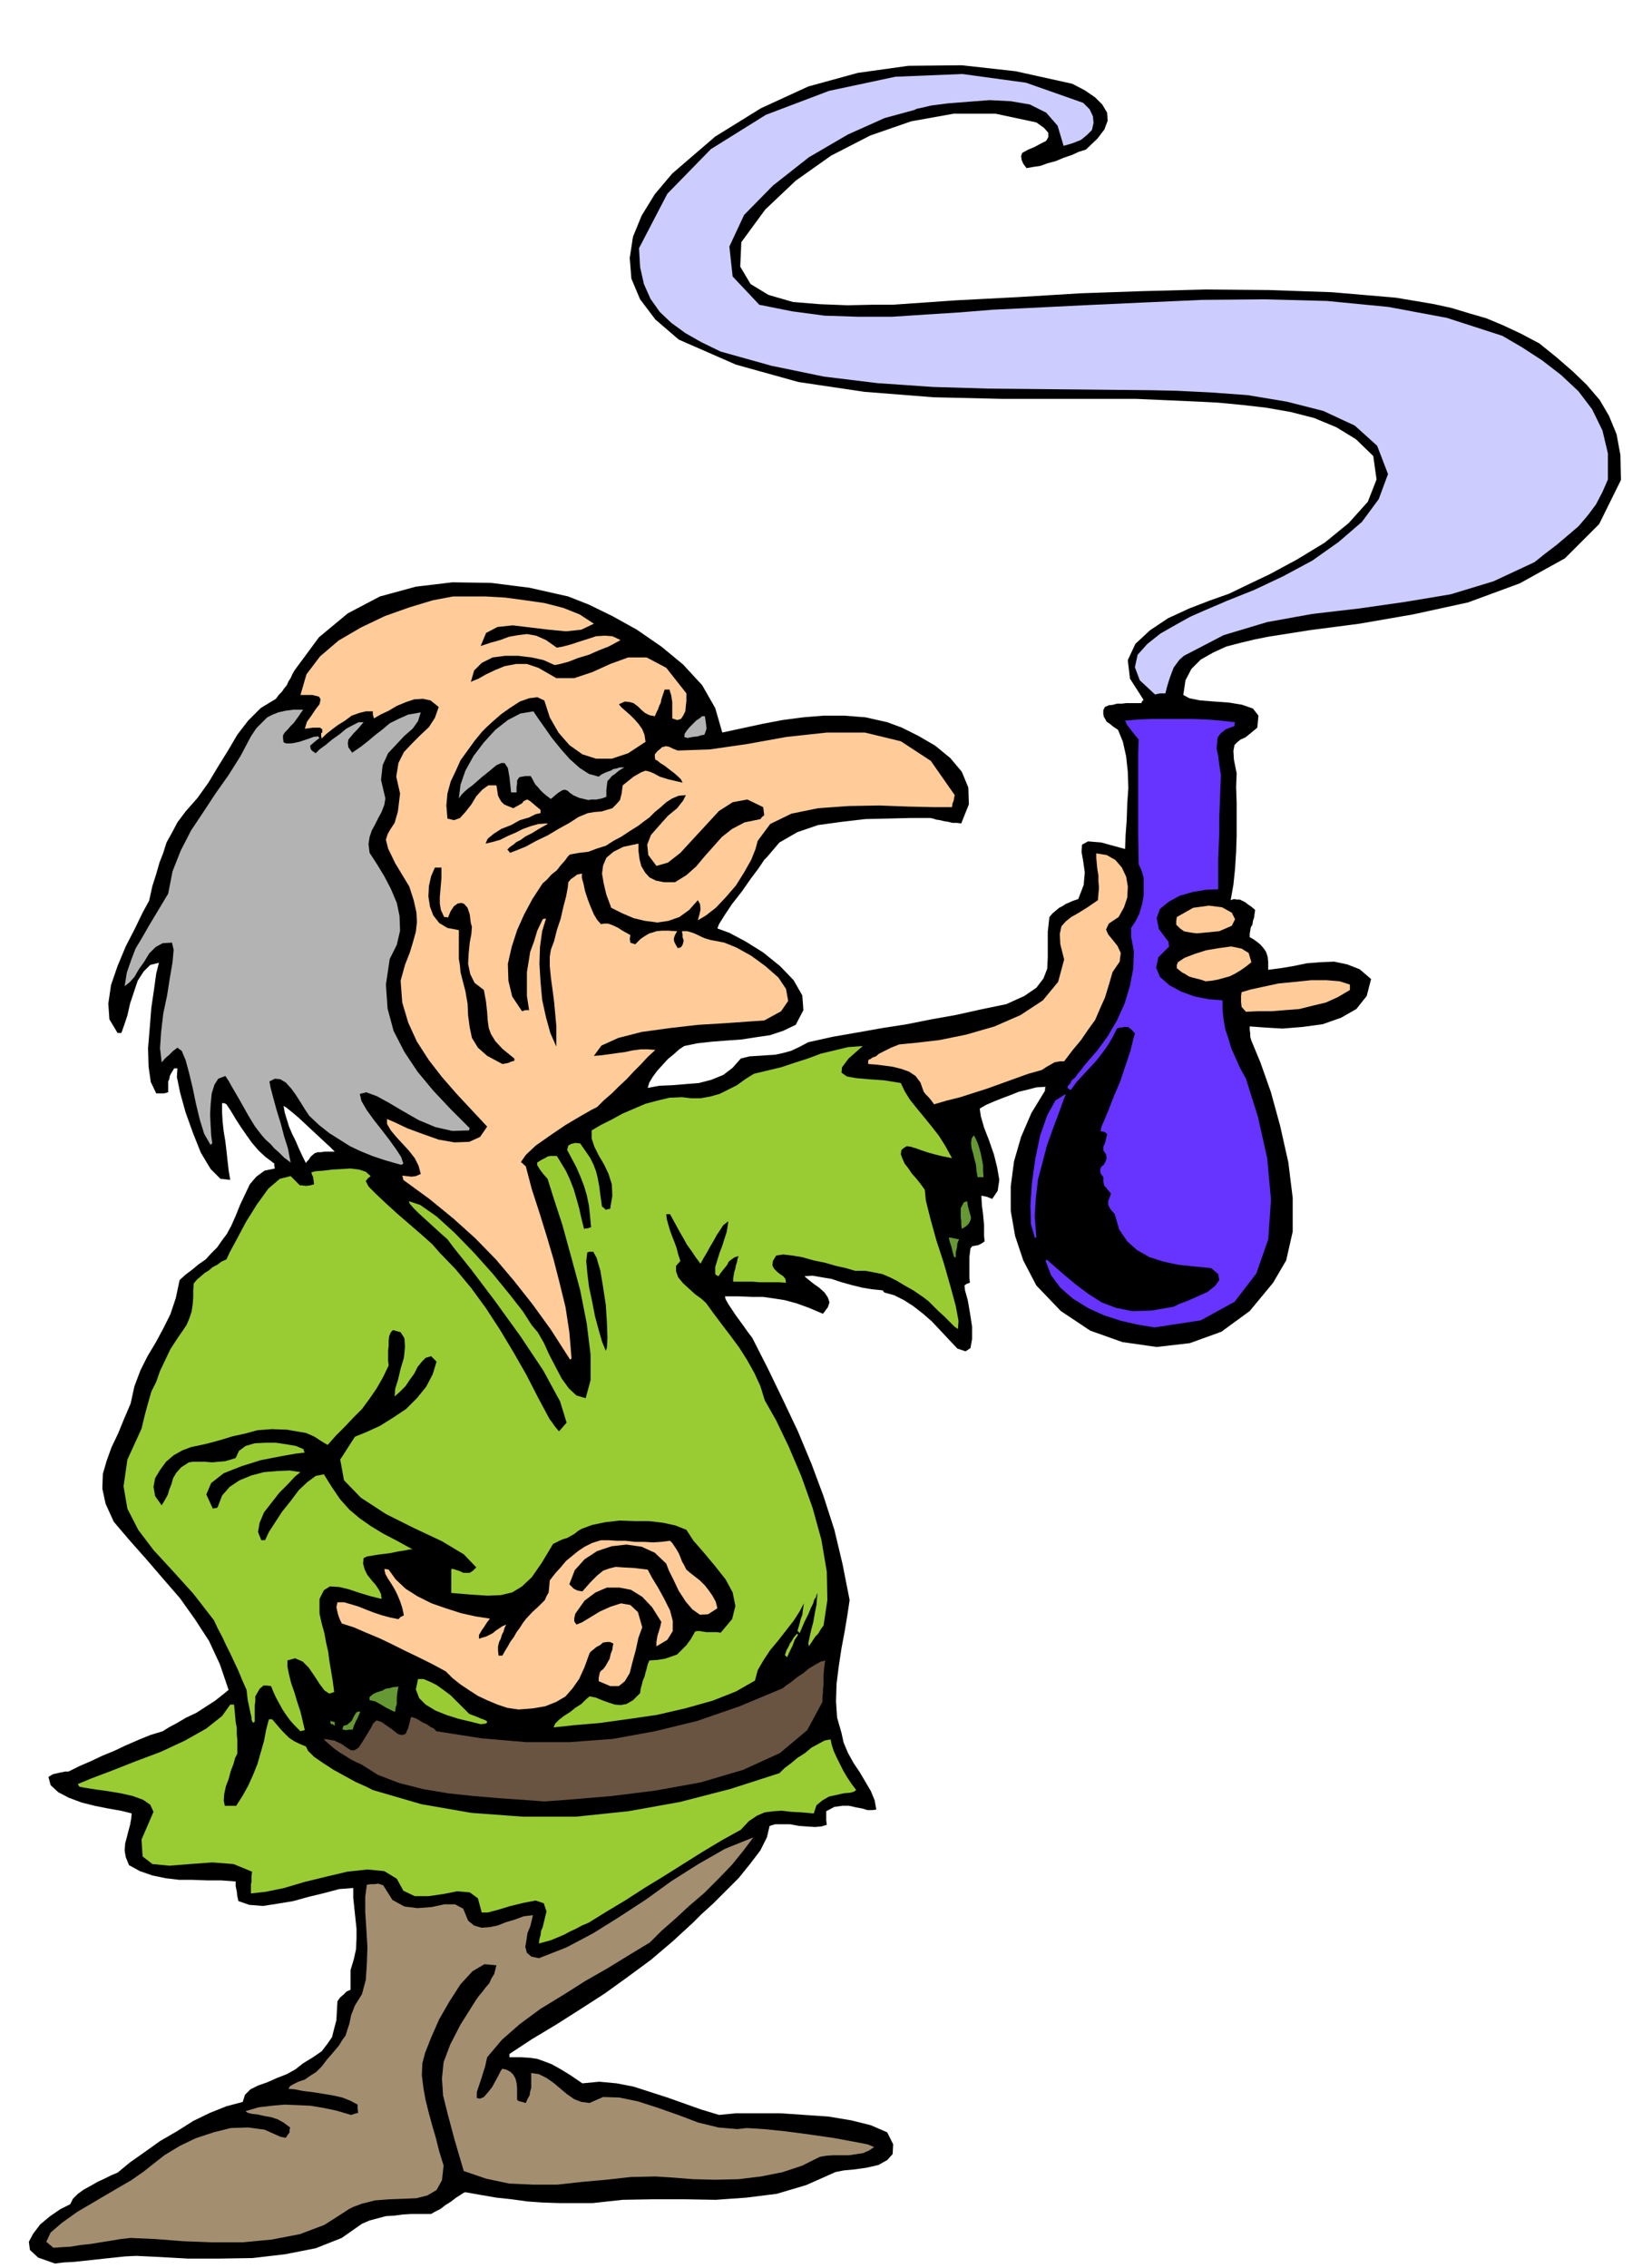
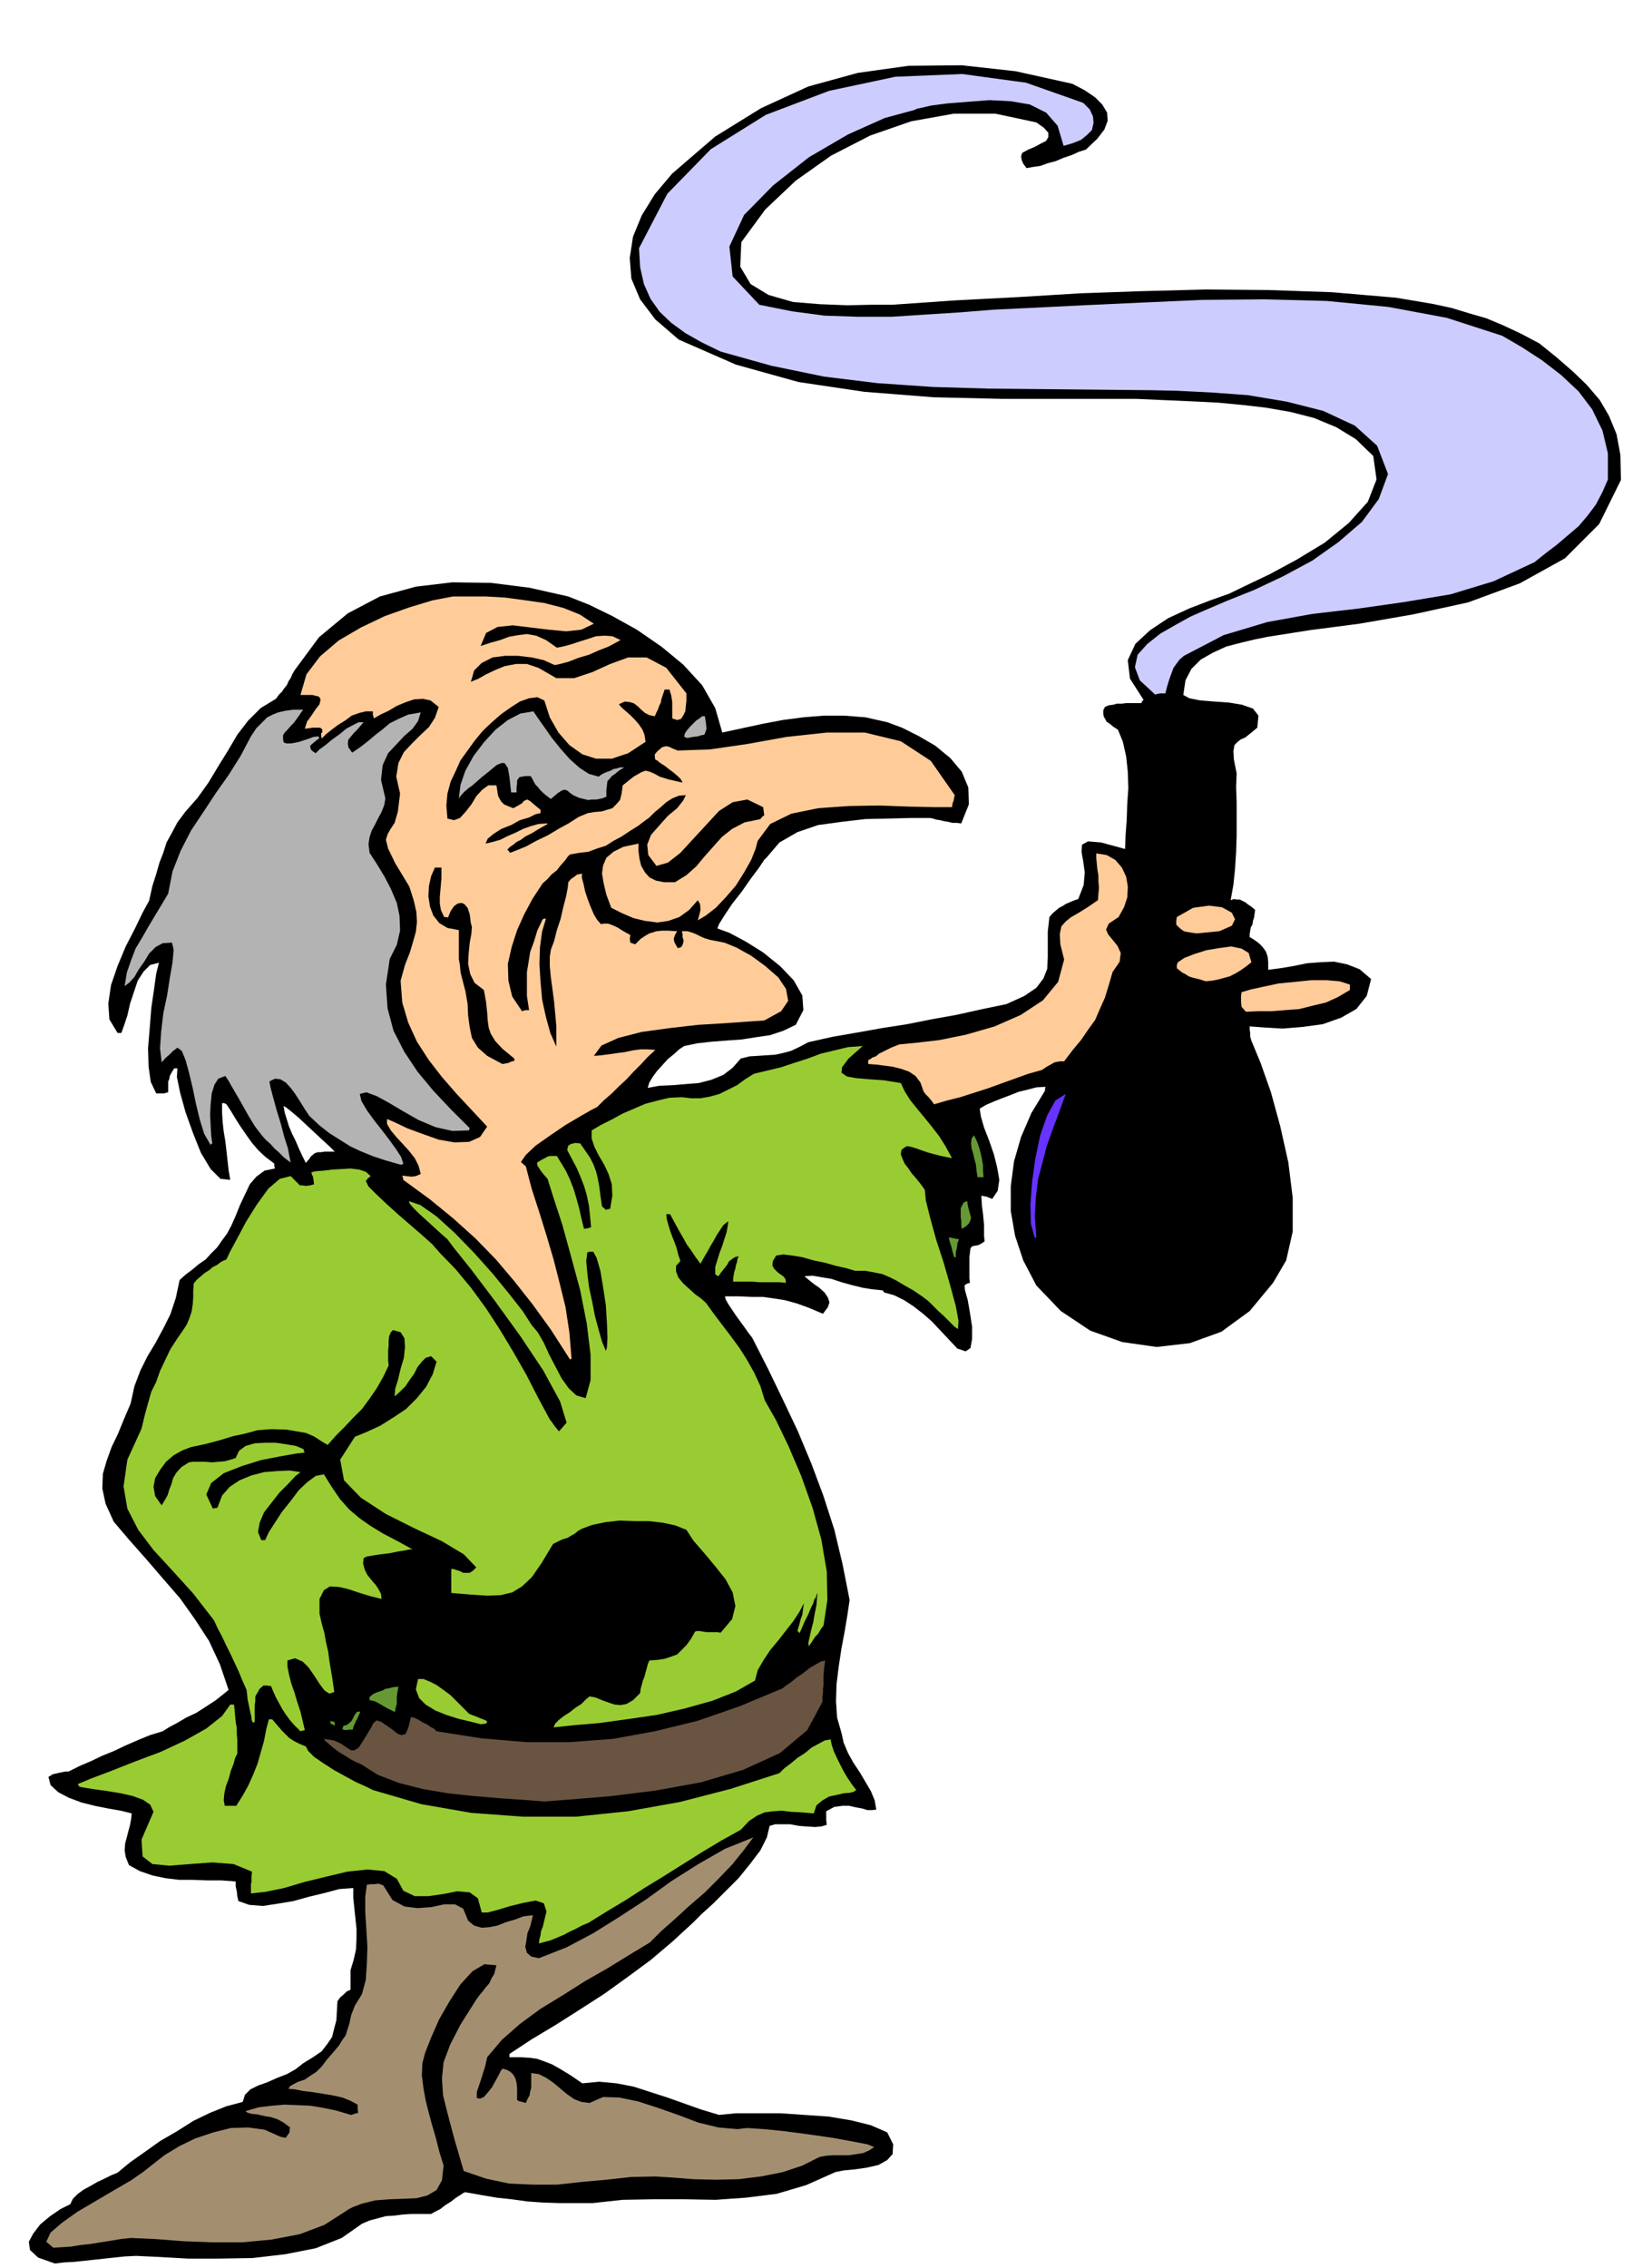
<svg xmlns="http://www.w3.org/2000/svg" width="490.455" height="673.267" fill-rule="evenodd" stroke-linecap="round" preserveAspectRatio="none" viewBox="0 0 3035 4167">
  <style>.brush1{fill:#000}.pen1{stroke:none}.brush3{fill:#9c3}.brush5{fill:#693}.brush6{fill:#fc9}.brush7{fill:#63f}.brush8{fill:#b3b3b3}</style>
  <path d="m101 4159-31-11-15-14-2-15 8-15 13-17 18-15 19-13 18-9 5-10 9-9 11-8 13-7 12-7 13-6 12-6 12-5 23-19 27-19 28-20 31-18 30-19 31-15 30-12 30-8 4-13 10-10 14-7 17-6 18-8 18-7 16-9 14-11 18-11 16-11 10-13 9-13 4-16 4-15 1-18 1-17 5-7 6-5 6-6 7-3v-36l6-20 4-18 1-20v-18l-2-19-2-19-2-19v-18l-26 2-26 7-29 7-29 8-30 5-26 4-25-2-20-7-2-9-1-9-2-9v-9l-27-2h-26l-27-1h-24l-25-3-24-5-23-8-20-11-6-15-2-12 1-13 3-11 3-12 3-11 2-11 1-10-20-5-23-4-25-5-24-6-24-9-19-10-14-13-4-15 8-5 9-2 4-1 5-1 5-1h6l20-10 21-9 21-10 22-9 21-10 23-10 22-9 23-7 11-7 15-8 17-10 19-9 17-11 17-11 14-11 11-9-16-47-20-43-26-40-27-38-32-37-31-36-31-35-28-33-15-33-6-28 1-27 7-24 9-25 12-25 11-27 12-28 7-32 11-29 13-26 15-25 14-26 13-26 10-30 7-33 11-10 12-9 12-10 13-9 10-11 11-11 9-13 9-12 8-15 8-18 8-20 9-19 9-19 12-14 15-11 19-4-1-5v-4l-16-12-13-12-12-14-10-14-11-16-9-14-9-15-8-12-4-2h-4v17l1 17 2 18 3 18 2 17 2 18 2 18 3 18-18-2-18-18-18-30-14-35-14-39-10-36-6-29 1-16h-6l-3 5-3 5-2 4-1 6-2 4v20l-4 1-3 1h-15l-10-21-4-28-1-34 3-36 3-38 5-34 4-29 5-20-16 4-12 12-11 17-7 21-7 21-5 22-6 18-5 14h-7l-15-25-2-29 5-34 12-35 15-36 17-33 14-29 12-22 6-27 7-22 6-21 7-18 6-19 10-18 10-19 15-20 22-25 20-28 18-30 18-29 17-29 20-26 23-23 28-17 5-7 6-6 4-6 5-6 3-7 4-6 3-7 4-7 45-61 53-44 59-31 66-18 67-8 71 1 71 9 71 16 38 15 43 21 45 25 45 31 40 33 35 38 24 42 13 45 37-8 37-8 37-7 38-5 37-3h38l39 3 40 9 27 10 30 15 31 18 28 23 21 25 12 29 1 31-14 35-8-1h-8l-8-2-7-1-8-2-7-1-6-2-5-1h-35l-40 1-44 1-43 5-44 6-38 13-33 19-23 27-5 5-10 15-15 20-16 23-18 23-14 21-10 16-3 8 22 8 30 16 32 20 31 25 25 26 16 28 2 27-14 27-23 11-24 8-27 4-26 4-28 2-26 2-27 3-24 5-9 6-10 9-11 9-10 11-10 11-8 11-6 10-3 10 21-4 24-1 24-2 25-2 23-6 22-9 17-13 15-17 16-4 16-1 15-1 16-1 14-3 15-4 15-7 17-9 45-10 46-8 45-8 45-7 45-9 45-8 45-10 48-10 33-15 22-15 13-17 7-18 1-21v-47l3-27 6-7 6-5 6-5 6-3 6-4 7-3 7-3 9-3 10-26 2-23-3-21-3-17 1-13 11-6 24 2 44 12 1-26 2-27 1-30 2-29-1-30-3-28-6-27-9-22-9-6-6-5-6-4-2-4-3-5-1-5v-7l3-6 7-3 8-1 7-2h9l8-1h28l1-3 3-3-25-39-4-34 14-30 27-25 33-22 39-18 39-15 34-12 31-15 44-21 50-27 51-31 44-36 35-39 16-41-6-43-32-31-36-22-41-17-43-11-46-8-44-5-42-4-38-2-113-5h-246l-127-3-127-10-121-18-115-32-105-46-43-37-28-37-16-38-3-38 6-39 16-39 24-39 32-38 79-68 84-52 87-40 91-25 93-13 98-1 99 11 104 23 23 12 19 13 13 13 9 15 1 15-6 16-13 17-21 20-13 4-13 6-15 5-14 6-15 4-14 5-14 2-11 2-6-8-3-7-1-7 2-6 11-6 12-5 11-6 10-5 4-7v-8l-8-9-14-10-75-16h-77l-78 14-75 26-72 37-65 46-56 53-44 60-2 45 19 32 33 20 45 13 49 4 51 2 45-1h38l115-8 115-6 115-7 115-4 115-3 116 1 116 4 117 10 36 6 35 6 32 7 33 10 31 9 31 13 32 15 34 18 31 25 30 26 26 25 24 28 17 29 14 34 7 38 1 46-40 81-63 63-83 46-95 35-101 22-98 17-92 12-76 12-25 5-25 6-27 7-24 11-23 13-17 17-11 21-4 27 11 6 20 4 25 2 28 2 24 4 20 7 10 13-2 22-12 10-10 8-9 4-6 5-5 5-2 11 1 16 5 25-1 25 1 29v61l-1 30-2 31-3 29-5 28 6-2 6 1h5l6 3 4 2 5 4 6 4 7 6-1 7-1 7-2 6-1 7-3 5-1 6-1 6v6l7 4 7 5 6 5 6 7 4 6 3 9 1 10v14l23-3 24-4 24-5 26-2 24-1 24 5 23 9 21 18-8 31-19 24-28 16-34 12-37 5-37 3-33-2-27-2v6l1 7v6l2 7 17 41 19 54 17 62 15 67 8 65v62l-12 53-24 41-43 52-52 38-58 21-61 7-63-9-59-21-54-36-45-47-24-46-15-45-8-46v-45l6-46 13-45 19-44 25-41v-4l1-3-17 1-15 4-17 4-15 6-16 6-15 6-14 6-12 7 2 14 6 21 9 23 9 26 6 24 4 23-3 20-10 15-10-4-10-2 1 18 2 15 1 11 1 10v20l1 10-6 4-6 3-6 1-5 1-3 4-1 8-1 8v38l1 9-6 2-4 3 1 9 5 18 4 23 4 26v22l-3 17-9 6-15-5-16-17-15-16-16-17-16-14-18-14-17-11-18-9-18-5-2-2-1-2-20-2-18-3-20-5-18-5-18-6-18-3-17-3-15 1 7 6 10 8 10 7 10 9 6 9 3 9-3 9-9 12-26-11-22-8-22-6-19-3-21-3h-21l-24-1h-25l1 5 5 9 6 9 8 12 8 11 8 11 7 10 7 9 29 57 28 58 27 57 25 60 22 59 20 62 15 63 13 66-4 27-5 30-6 32-5 33-4 32-1 32 2 30 8 28 4 18 8 19 10 18 12 18 10 17 10 17 7 17 3 17-8 1h-8l-10-3-11-2-13-3h-12l-15 2-15 8v16l1 9-10 3-12 1-15-1-14-1-16-3h-28l-10 3-5 21-12 24-19 25-21 26-24 24-23 23-21 19-16 16-37 34-40 34-42 31-43 31-45 29-44 28-45 27-41 27v6h20l17 1 14 2 14 5 13 5 16 9 18 11 22 15 31-3 32 3 31 6 31 10 31 10 31 11 31 11 33 10 31-3h81l45 3 44 3 42 7 36 9 30 13 11 22-1 18-10 11-16 9-22 5-21 3-21 2-15 3-54 24-54 16-56 7-56 4-58-1h-57l-56 1-55 6h-62l-30-1-28-2-29-4-28-3-29-5-28-5-3 1-6 4-8 5-9 7-11 7-9 7-10 5-7 4h-36l-16 1-15 2-16 1-15 4-15 4-14 6-37 26-48 19-56 11-60 7-61 1h-58l-53-3-42-2-20 1-19 2-19 2-18 2-19 2-19 2-18 1-17 2zm461-2022 2-3 3-3 4-6 7-6 6-2h6l6-1h19l-9-9-12-11-15-14-14-13-16-15-13-11-10-8-5-3 2 12 4 13 4 13 6 14 6 12 6 14 6 13 7 14z" class="pen1 brush1" />
  <path d="m98 4130-7-6-6-5 8-17 21-18 28-20 34-20 34-20 31-18 23-16 15-12 23-18 28-17 29-14 33-11 32-8 32-1 30 4 29 13 5 1 5 1 4-6 3-4v-5l1-4-12-9-11-6-12-4-12-2-13-3-10-1-8-2-4-3 24-7 25-3 23-2 24 1 23 1 24 4 24 5 27 8 6-2 7-2-1-8v-7l-13-7-15-6-18-4-18-3-19-3-17-2-15-3-12-1 3-5 7-4 8-4 12-4 10-7 11-7 10-10 9-12 13-15 10-12 6-10 6-8 3-10 4-12 3-15 7-18 13-21 7-26 2-30 1-31-2-33-2-31v-28l3-22 7-1h7l7-1 9 3 17 27 22 12 24 3 26-2 23-5h20l15 8 9 22 11 9 14 4 14-1 15-3 15-6 17-5 16-6 17-2-2 9-3 12-5 12-2 14-2 11 3 11 8 7 14 3 51-20 49-26 48-30 49-32 47-34 49-31 49-28 52-21-18 24-21 26-25 26-26 26-28 24-26 24-25 22-21 21-38 23-39 24-42 24-41 26-41 25-38 28-33 29-27 32-2 9-2 9-3 9-3 10-3 9-3 9-3 9v11l6 1 7-3 7-8 8-10 6-11 6-11 4-8 3-4 8 2 7 4 5 5 4 7 2 8 1 9v22l2 2 3 1 4 1 7 2 3-7 4-7 1-7 2-7v-27l14 2 14 7 13 9 13 11 12 10 13 9 13 5 15 2 25-11 30 1 34 7 37 12 37 13 37 14 37 9 35 3 17-2 32 2 39 4 45 6 42 6 38 7 26 5 12 5-9 6-11 5-13 2-13 2h-29l-14 1-11 2-32 16-36 12-40 8-41 5-43 1-40-1-38-3-32-2-45 1-45 5-45 4-45 5h-45l-44-2-42-9-41-14-17-58-12-45-9-36-2-31 3-30 12-32 19-37 29-46 5-7 6-7 6-8 7-8 4-9 5-8 2-8 2-8-22-2-22 13-22 24-20 31-19 33-15 34-11 28-5 19-1 22 3 24 4 22 6 24 6 22 7 24 6 24 8 26-3 27-10 18-17 10-20 5-24 1-26 1-26 2-24 6-8 3-8 3-8 4-6 4-39 25-45 17-52 10-53 5h-56l-53-2-52-4-45-2-18 2-18 3-19 3-18 3-19 2-18 3-17 1-15 1z" class="pen1" style="fill:#a38f70" />
  <path d="m990 3571 1-8 2-7 1-8 3-7 7-29-5-15-15-5-21 4-25 6-23 7-19 5h-11l-7-26-15-11-23-2-25 5-28 4h-25l-21-10-12-22-23-14-31-3-37 4-38 9-41 10-37 11-34 7-27 3v-17l1-4v-10l1-9-34-14-39-3-41 3-38 3-31-3-18-14-2-31 22-51-6-13-13-9-19-7-22-5-24-4-22-3-19-3-11-2-2-3-1-2 24-10 37-14 43-17 48-18 45-21 39-22 29-23 15-21h7l1 10 1 11 1 11 2 11v11l1 11v25l-4 8-3 11-5 13-4 15-5 13-3 14-1 12 2 10h21l12-19 10-18 9-20 8-20 6-21 6-21 4-21 5-19h6l6 7 6 7 6 7 7 7 6 6 9 6 10 5 12 5 4 8 11 11 16 11 20 13 20 11 20 11 18 8 14 7 89 26 92 16 95 7h97l96-10 95-17 93-24 90-29 9-9 12-9 12-10 14-9 12-10 13-7 11-6 11-2 2 10 4 12 5 11 6 12 6 12 7 12 8 12 9 12-4 3-7 2-12 1-13 3-14 3-12 7-11 9-5 15-23-2-19-1-17-2-15 1-16 2-14 6-15 10-15 16-36 20-35 21-35 22-35 22-36 22-34 22-35 21-34 21-12 5-11 6-11 5-11 6-12 5-12 5-11 3-11 3z" class="pen1 brush3" />
  <path d="m1000 3310-39-3-44-3-47-4-47-5-47-8-43-11-39-15-30-19-9-4-10-5-11-7-10-6-11-8-8-7-7-6-3-4 19 3 13 6 10 7 8 5h6l8-5 9-14 14-23 4-8 6-5 9 3 10 7 10 7 10 8 7 2 7-2 5-11 5-20h2l6 2 6 3 8 5 7 3 7 5 6 3 5 5 83 13 82 7h79l80-6 77-14 78-19 78-27 79-33 6-5 9-6 11-9 12-8 11-9 12-7 9-5 8-2-2 15-1 13v17l-1 7v7l-1 7v10l-28 52-50 42-68 31-78 23-83 15-80 10-71 6-53 4z" class="pen1" style="fill:#695442" />
  <path d="m552 3181-11-11-8-9-8-11-6-9-6-11-6-11-5-11-4-10-8-1h-6l-7 6-4 7-4 7v9l-1 7v31h-2v2l-2-2-1-2-1-3v-4l-2-8-2-10-3-14-2-18-8-18-7-17-8-17-7-15-8-16-7-15-8-15-7-15-38-49-38-42-35-38-28-37-20-39-7-41 7-49 26-57 6-25 6-22 6-21 9-18 7-20 9-19 10-21 13-20 9-13 8-12 5-12 4-12 2-13 1-13v-13l1-13 6-7 7-6 7-6 8-5 7-6 8-4 8-6 9-4 6-13 13-24 17-32 20-32 21-29 21-18 20-5 17 17h4l7 1 8-1 7-2-1-8-1-6-2-4-1-4 8-2 14-1 16-2 18-1 16-1 16 2 12 4 9 8-5 4-4 5 5 10 14 14 18 17 22 20 22 19 22 19 19 17 14 16 29 30 29 35 27 37 26 40 24 40 24 42 21 41 22 41 4 5 4 6 4 5 5 6 14-16-12-39-31-57-42-63-47-65-43-57-32-40-12-16-8-7-10-9-12-11-11-10-12-11-9-9-7-8-2-5 21 7 30 21 33 30 36 37 34 38 31 38 25 32 16 25 11 13 11 19 10 22 12 23 11 21 13 18 14 13 17 5 9-33v-47l-7-57-12-61-17-63-16-58-16-49-11-35-8-9-6-8-5-8v-5l8-5 8-4 3-2 5-1h12l8 13 9 15 7 15 7 18 5 17 5 18 4 18 5 20 4-1h3l2-1 4-1-2-21-2-19-4-19-5-17-7-18-7-16-9-17-8-15 2-8 5-3 8-2 9 1 9 13 9 13 6 12 5 13 3 12 3 16 2 16 3 21 3 2 4 4 3-1 5-1 4-24-1-21-6-19-8-17-10-17-8-16-5-15v-15l17-10 20-10 20-11 21-9 21-9 23-6 21-5 23-1 17 2h17l17-3 18-5 16-8 16-8 15-11 16-10 25-6 25-6 24-8 25-8 24-9 25-6 25-6 27-2-26 23-12 16-1 10 10 7 17 3 23 2 28 2 31 5 7 15 10 16 12 15 14 17 13 16 14 18 12 19 12 22-10-2-10-2-12-3-11-3-12-4-11-4-10-3-7-1-5 3-5 4-1 8 3 8 4 9 7 9 6 9 8 9 8 10 8 11 2 20 8 32 11 40 14 43 12 42 10 37 5 27-1 15-6-4-5-5-8-8-7-7-10-9-9-9-9-9-9-7-19-13-16-9-15-9-12-6-14-6-15-3-16-3h-19l-17-5-18-4-21-6-20-4-21-6-18-3-17-2-13 2-6 10-1 8 3 6 6 6 5 4 6 4 4 5 1 7-13-1h-36l-12-1h-36v-6l1-6 1-6 2-6 1-6 2-6 1-6 2-5-7 2-6 4-5 4-3 6-4 5-4 5-4 5-4 6-4-2-2-2v-13l4-13 4-13 5-13 4-13 4-12 2-12 1-8-9 7-6 9-6 9-6 11-6 10-6 11-6 10-6 11-9-12-8-12-8-11-6-11-7-12-6-11-6-11-6-11h-7l1 9 3 11 3 10 4 11 4 10 4 11 3 12 4 12-8 9v10l4 11 9 11 11 10 11 10 11 8 9 8 13 18 15 20 16 21 17 23 14 22 14 25 11 24 8 26 21 37 23 48 23 54 21 59 16 58 10 59 1 52-7 47-4 5-6 10-5 5-4 6-4 6-4 6-1-6 2-9 3-14 4-15 3-17 3-15 1-13 1-9-2 4-1 4-3 4-2 7-4 8-5 12-7 14-9 21-2-3-2-1 2-7 2-7 2-8 3-8 1-8 1-7 1-6 1-2-9 17-11 17-14 18-14 18-15 18-12 18-11 19-5 19-35 20-43 17-50 14-52 12-55 8-51 7-47 4-37 4 3-7 7-7 9-7 11-7 10-8 11-7 8-8 7-6 11 2 12 5 11 4 12 4 11 1 11-2 12-7 13-13 1-8 2-7 2-8 3-7 2-8 2-7 2-8 3-7 15-1 13-2 12-4 11-4 8-8 9-9 8-11 8-14 3-1h6l5 1 7 1h19l7 1 21-25 6-24-5-25-13-24-19-24-20-24-20-23-13-20-20-8-23-5-26-3h-26l-28-1-26 3-24 5-19 7-7 4-6 5-7 4-7 4-7 2-7 3-6 3-6 3-21 35-18 26-18 17-18 11-21 5-24 1-31-2-36-3v-44h4l6 2 6 2 6 3h12l6-4 6-6-23-24-40-24-51-24-52-26-46-30-31-32-7-38 27-42 22-9 24-11 24-15 24-16 20-20 17-21 12-23 7-23-5-5-5-5-10 3-7 7-8 10-6 12-8 11-8 12-10 10-10 9 1-14 5-16 5-21 6-20 2-20-1-16-7-11-14-4-4 4-3 7-1 8v10l-1 9v18l1 9-10 21-12 21-13 19-14 19-16 16-16 17-16 16-15 17-7-4-8-5-6-4-5-3-7-3-7-3-35-6-28-1-26 2-22 6-23 5-23 7-26 7-28 6-16 6-16 9-14 12-11 15-9 15-3 16 3 17 12 17 6-10 5-9 3-10 4-10 3-11 6-10 9-10 14-9 7-1h23l13 1 11-1 12-1 11-3 9-3 6-13 12-9 17-5 20-1h19l20 3 17 3 14 6v3l2 3-17 2-28 5-36 7-35 11-33 13-23 18-9 21 12 26 4-1h3l1-1 1-1 8-21 14-16 18-12 22-9 23-6 24-2 23-1 20 3-10 8-13 14-16 16-14 18-14 18-8 19-3 17 6 15h7l7-15 11-17 13-20 16-20 15-20 16-15 15-11 15-3 15 24 15 22 17 19 19 16 20 14 23 14 25 13 29 16h-5l-10 2-13 2-14 3-17 2-13 2-12 2-6 3-1 10 3 11 5 10 8 10 7 8 6 9 4 8 1 9-20-5-20-6-21-7-17-4-17-1-11 7-8 16v27l4 18 5 18 3 17 4 17 2 16 3 18 3 18 3 22-9 3-9-6-9-12-9-14-11-16-11-11-14-6-14 4v11l3 15 4 16 6 17 5 17 6 18 4 17 4 17-4 1-4 1z" class="pen1 brush3" />
  <path d="m635 3179-4-1h-2l1-4 1-3 7-2 8-7 5-10 4-6 3-1h4l-3 7-3 7-2 3-2 5-2 4-2 7h-7l-6 1zm-20-8-4-3h-3l-1-4v-2l3 1 5 1v7z" class="pen1 brush5" />
-   <path d="m883 3168-20-5-21-5-22-7-20-8-18-11-12-12-6-16 4-19h10l12 5 12 6 14 10 12 9 12 12 11 11 11 11 5 2 8 3 7 3 8 3 4 2 1 3-3 2-9 1z" class="pen1 brush3" />
+   <path d="m883 3168-20-5-21-5-22-7-20-8-18-11-12-12-6-16 4-19h10l12 5 12 6 14 10 12 9 12 12 11 11 11 11 5 2 8 3 7 3 8 3 4 2 1 3-3 2-9 1" class="pen1 brush3" />
  <path d="m724 3145-8-4-6-3-5-3-5-3-11-6-10-2v-6l6-5 6-3 6-2 6-2 5-3 7-1 7-2 10-1-2 11-1 9v12l-2 6-1 8h-2z" class="pen1 brush5" />
-   <path d="m953 3141-21-3-18-6-19-8-17-8-17-11-15-10-15-12-12-12-24-13-24-12-25-12-24-12-25-12-24-10-23-10-22-7-3-6-2-5-2-6-1-4-2-9 2-9h12l14 4 13 4 15 6 13 5 15 5 15 4 15 3 4-4 6-3-3-14-4-12-5-12-5-10-6-10-6-9-5-9-2-9h3l5 1 13 18 18 17 22 14 26 13 26 9 28 9 27 6 26 4-6 8-5 8-3 4-3 5-3 5v7l6-2 7-2 6-3 6-3 6-5 6-4 6-4 7-3-3 6-2 7-3 6-2 7-3 6-2 8v8l1 9h7l5-9 5-8 5-9 6-8 5-9 6-8 5-8 6-8 12-13 10-9 7-7 6-6 3-7 4-7 1-10 1-12 10-13 10-11 10-12 11-9 11-9 12-8 14-7 16-5h14l15 1h16l17 2h17l17 1 15-1 16-2 4 4 4 6 4 6 4 7 3 7 3 8 4 7 4 8 7 6 9 7 9 7 9 9 7 9 7 10 6 11 3 12-17 11-15 1-14-10-12-14-13-20-9-19-9-18-5-13-21-20-24-11-28-4-27 3-27 9-23 15-18 20-10 26 4 4 4 4 2 1 4 2 4 1 6 1 15-17 12-12 11-9 11-4 12-3 15 1 19 1 25 3 8 15 11 18 11 20 11 22 5 19v19l-10 16-20 12v-8l1-6 1-6 2-6 3-10 2-9-17-27-18-19-21-13-21-4h-23l-21 9-20 15-17 24-1 4-1 5v5l4 6 10-4 15-9 18-11 20-9 19-6 17 3 14 13 8 28-7 19-5 23-6 22-5 20-9 15-11 9h-16l-21-9v-6l1-5 1-5 2-3 4-3 4-5 4-7 4-7 2-9 3-8 1-7 1-4-6-3h-6l-7 1-6 5-6 3-6 5-5 4-2 3-9 25-10 22-12 17-13 15-17 10-20 8-23 4-26 2z" class="pen1 brush6" />
-   <path d="m1446 3045-2-2-2-2 3-9 4-7 2-5 3-4 4-7 6-7h1l1 2-6 9-4 11-5 10-5 11z" class="pen1 brush3" />
  <path d="m1046 2496-34-53-34-47-34-43-33-39-38-39-40-36-44-36-48-35-1-5-1-3 8 1 9 1 8-1 9-4-4-15-7-14-11-14-11-12-12-13-10-12-7-12v-9l14 6 23 11 27 10 31 11 29 5 27-1 20-9 13-19-28-30-28-30-27-31-24-31-22-34-16-35-11-37-3-40 8-29 9-23 6-20 5-18 2-18-1-18-5-22-8-25-26-43-13-27-4-16 3-10 5-9 8-12 6-21 4-33-7-31 4-25 10-20 15-16 15-15 16-15 11-17 7-20-15-12-14-3-16 1-15 5-17 7-15 9-15 7-12 7-2-7v-6h-13l-12 3-14 5-12 9-13 8-12 9-10 8-8 8-1-5v-5l2-1v-6l-4-3h-13l-7 1-8 1 4-13 8-11 8-12 7-9 2-9-3-5-12-3h-22l11-38 25-33 34-29 41-24 44-21 45-16 43-13 37-7h61l35 2 37 5 35 5 35 9 30 12 26 17-23 11-28 3-32-3-33-4-33-4-28 3-21 11-10 24 18-6 18-5 16-6 17-3 16-2 17 3 18 8 20 14 11-2 15-4 15-5 16-5 15-5 16-1 14 1 15 7-9 5-13 7-18 7-18 8-20 6-18 7-15 4-10 2-20-9-22-5-25-3h-24l-23 3-20 10-14 14-6 21 4-2 10-4 14-8 17-8 17-7 21-4h20l21 7 33 19h33l33-11 33-15 33-12h34l36 19 37 47v14l-1 9-1 10-4 8-4 6-7 2-9-3v-30l-1-7-1-6-2-6-1-4h-9l-2 6-2 6-2 6-1 6-3 6-2 6-3 6-3 7-10-2-8-4-7-6-6-6-8-6-7-2-9-1-11 5 5 6 8 7 8 7 8 8 7 8 7 10 4 10 2 13-32 21-30 10h-29l-25-8-24-17-20-23-16-28-10-31-13-6-15 2-17 6-17 11-17 12-15 13-12 11-8 8-14 17-13 18-13 18-9 20-9 19-6 22-2 22 2 24 12 3 11-4 10-11 11-14 9-15 11-12 11-8h15l1 6 1 7 1 6 3 6 3 5 5 5 7 3 10 4 9-5 7-4 3-4 4-2 3-1 5 3 7 6 12 10v6l-9 2-12 6-17 5-16 9-18 7-14 9-11 9-4 9 13-3 14-4 14-7 14-6 14-7 14-5 14-4 15-1h1l1 1-16 9-13 8-12 6-8 6-8 4-6 5-6 4-5 5 2 2 3 4 13-5 17-7 18-10 21-10 20-12 20-11 17-11 17-7 12-2 13-1 10-3 10-3 7-7 7-8 3-12 2-15 20-16 14-8 8-3 8 2 7 3 11 6 16 5 26 6-3-6-5-5-8-7-8-6-9-7-8-5-6-5-3-1-1-5v-5l5-6 5-4 3-3 4-1 3-1 6 1 6 3 10 4 59-2 69-10 72-13 74-8h70l66 16 55 36 44 63-1 4-1 6-2 5-1 7h-35l-45-1-54-2-56 1-56 4-49 10-39 19-23 31-4 15-8 20-13 23-15 24-19 22-18 19-18 14-15 9 3-11 2-9-1-10-4-7-16 18-18 13-20 7-20 3-23-3-21-5-21-9-20-10-9-24-5-21-3-18 2-15 6-14 13-11 18-9 28-6v14l2 15 3 12 7 12 8 9 12 6 15 3h20l21-13 18-16 15-18 16-18 16-18 19-15 23-12 29-6 3-4 4-3-1-8-1-7-29-14-27 5-25 16-24 26-24 26-23 25-23 18-21 6-15-20-2-19 7-18 15-17 16-18 17-14 11-14 5-10-13 1-12 5-11 7-10 9-11 9-10 10-11 8-9 7-16 10-15 10-15 8-14 9-16 5-16 6-17 2-17 3-4 4-5 7-8 9-7 9-10 8-8 9-8 7-4 6-15 23-15 28-13 29-10 31-7 31 1 31 7 29 18 27 6-2h7l-4-26v-44l3-18 3-19 7-19 6-20 10-21 3-1h3l-7 23-4 29-1 31 2 33 3 33 7 32 8 29 11 25v-38l-2-22-2-22-3-23-3-22-2-21v-17l2-13 6-16 5-20 7-21 5-22 5-19 3-16 1-10 5-6 6-4 5-4 9-2v8l3 11 3 14 5 15 5 13 6 14 6 10 7 8 6-1h7l6 2 7 3 6 3 6 4 7 4 9 5-1 7 1 7 3 1 6 2 10-10 9-6 7-4 7-2 6-2 10-1h12l16 1-4 7-2 6v3l1 4 2 4 4 7 5-1 3-3 2-5 1-5-2-6v-5l-1-4v-2h10l10 3 7 3 8 4 7 3 10 3 11 2 15 3 22 9 27 15 26 19 24 21 14 21 4 22-13 19-31 17-30 2-42 3-50 3-52 6-51 7-43 11-31 14-14 19 13-1 15-2 14-2 15-2 14-3 15-2h13l14 1-14 13-13 14-13 13-13 14-14 13-13 13-14 12-13 13-10 5-21 12-27 16-28 19-27 19-18 17-9 13 9 8 11 42 14 43 13 42 13 44 11 43 11 45 7 46 4 48-3 2-1-2z" class="pen1 brush6" />
  <path d="m1113 2482-7-17-6-21-7-26-5-26-6-28-3-25-2-22 2-16 4-1h7l6 11 7 24 5 30 5 33 2 32 1 28-1 18-2 6z" class="pen1 brush1" />
-   <path d="m2121 2439-30-5-31-7-31-10-29-13-29-18-23-20-17-23-10-26 1-2h2l26 23 25 21 24 18 25 16 26 10 30 6 35-1 41-7 10-5 16-6 18-8 18-8 14-11 8-11-2-11-13-11-31-3-29-3-28-6-25-8-23-13-18-16-15-22-8-28-7-8-3-5-2-4v-7l1-3 2-5 2-6-6-7-3-4-3-3-1-3-1-5v-8l-5-7-1-6 2-6 5-4 3-6 2-6-1-7-5-7v-7l3-7 2-8 2-8-3-3-2-1-3-1h-4l1-7 1-3 4-9 8-19 10-26 12-28 10-30 9-27 5-21 3-10-6-7-4-3-3-2h-7l-3 1h-5l-5 2-8 16-9 15-10 14-11 14-12 13-12 13-12 13-11 15-3-2-3-2 1-4 4-4 3-6 6-5 5-7 6-7 5-7 6-7 19-22 19-26 17-29 14-31 10-33 6-32 1-31-5-27v-16l8-12 7-14 5-17 3-16v-33l-4-14-5-11-1-52v-153l1-24-5-6-4-5-4-5-3-4-6-8-3-7 24-2 25-1h75l26 1 25 2 27 3-1 3v4l-16 6-9 7-6 8-1 10-1 10 3 14 2 16 3 19-1 26-1 26-1 26v27l-1 26-1 26v53l-23 1-24 4-24 7-20 11-16 13-6 17 4 20 18 24v4l1 4-20 20-4 19 7 17 17 15 22 12 25 9 26 5 25 2v18l2 18 3 17 6 18 5 17 8 18 8 18 11 20 22 70 17 76 7 76-5 73-22 63-40 52-62 34-85 13z" class="pen1 brush7" />
  <path d="m1753 2310-3-10-2-9-3-9-2-8h4l4 1 5 1 6 1-3 7-1 9-2 8v9h-3z" class="pen1 brush5" />
  <path d="m1901 2274-7-25-1-35 3-42 6-43 9-43 13-37 15-27 19-12-12 33-12 32-11 31-8 31-8 30-4 34-2 34 3 39h-3z" class="pen1 brush7" />
  <path d="m1767 2258-1-7v-7l-1-8v-16l3-6 3-5 6-2 1 8 2 8 2 7 2 7-1 5-3 6-5 5-8 5zm34-95h-5l-2-12-1-11-3-11-2-9-3-10-1-9 1-9 4-6 3 5 4 9 3 9 3 11 2 10 2 11v11l1 11h-6z" class="pen1 brush5" />
  <path d="m736 2140-28-8-24-8-22-9-19-9-19-12-19-12-19-15-18-17-8-12-8-13-9-14-8-11-10-11-10-6-10-1-10 5 2 11 5 19 6 22 8 26 6 23 7 22 3 16 2 10-12-9-9-9-9-8-7-8-9-8-7-8-7-9-6-8-11-18-9-16-9-16-7-12-7-12-5-9-4-6-2-3-13 5-7 11-5 16-2 20-1 19 1 20 1 18 2 15-2 1-1 2-12-21-8-26-7-29-6-29-7-29-6-22-7-17-8-6-8 6-7 7-7 6-7 8-3-26 2-30 4-34 7-33 5-32 5-29 2-23-3-13-17 1-13 7-12 12-9 15-10 14-8 14-9 10-9 7 4-25 8-23 8-21 12-20 12-21 12-20 12-20 12-20 8-41 15-38 19-37 22-33 23-35 24-34 22-35 19-36 10-15 11-11 9-9 10-5 10-4 13-3 15-2h18l-3 4-4 6-5 7-5 7-6 6-6 7-5 5-3 5v6l1 7 5 2h8l7-1 9-2 9-3 9-3 8-3 9-1v1l2 2-9 7-8 7v2l1 5 3 3 6 4 7-7 11-8 12-10 14-10 12-10 13-7 10-5h9l-6 7-6 7-6 6-5 6-5 6-1 7 1 7 7 10 16-11 14-11 13-11 13-10 13-11 16-8 18-8 23-4-5 16-10 14-15 13-15 16-15 16-10 22-3 27 8 34-2 12-5 13-6 11-6 12-6 11-4 12-2 13 2 16 13 20 14 23 12 23 11 26 5 24 1 27-6 26-13 26-7 47 3 44 11 41 20 39 24 36 29 35 32 34 35 35-1 2v2l-31 1-31-7-31-13-28-16-27-16-22-12-19-7-12 3 3 13 10 17 13 18 15 19 13 17 13 18 9 14 4 12-3 2h-2z" class="pen1 brush8" />
  <path d="m1716 2029-5-7-5-6-5-5-4-5-6-17-9-12-12-8-14-5-16-4-15-2-16-2-14-1v-6l1-2 3-1 4-3 6-2 6-5 10-5 12-6 15-6 31-3 43-5 49-10 52-15 48-21 41-27 28-34 11-41-7-28-1-19 3-14 8-9 10-8 14-8 16-10 19-13 1-12 1-11-1-11v-11l-2-12-1-10-1-11v-8l19 3 16 9 12 14 8 17 3 18-1 20-6 18-10 18-18 12-5 11 4 9 9 11 8 10 6 13-2 16-13 19-7 24-7 23-9 20-9 21-13 18-13 19-15 18-16 21h-7l-6 1-5 1-5 3-9 5-9 6-25 7-25 9-25 9-25 9-25 8-25 8-24 6-24 7z" class="pen1 brush6" />
  <path d="m923 1955-28-15-17-15-11-18-4-19-3-22-1-22-4-23-6-23-3-12-1-12-2-12v-53l-21-4-15-9-11-14-6-16-3-19 1-19 4-18 7-16h12v20l-1 11-1 12-1 11v12l2 12 6 13h4l3 1 5-12 6-9 7-5 7-1 5 2 6 7 4 12 2 16 2 7-1 13-3 16-2 20-1 19 4 19 8 16 17 13 4 22 2 19 1 15 2 14 4 11 8 13 13 14 22 18v4l-7 2-4 2-5 1-6 1z" class="pen1 brush1" />
  <path d="m2289 1859-8-9-1-9v-11l1-7 17-5 23-5 28-6 31-3 29-3h28l24 2 19 6v10l-22 13-22 10-25 6-24 6-26 2-25 2h-24l-23 1zm-74-56-9-3-8-2-8-2-6-2-6-4-6-3-5-4-5-4v-6l2-5 12-8 18-7 22-7 24-4 22-3 19 4 13 8 5 17-10 8-10 7-10 6-10 5-11 3-11 3-11 2-11 1zm-16-88-8-1-6-1-6-1-4-1-7-5-7-7v-7l1-7 30-17 29-4 24 3 18 10 6 12-6 12-23 10-41 4z" class="pen1 brush6" />
  <path d="m1081 1470-17-4-11-5-7-5-3-3-5-2-5 1-8 5-13 11-8-6-6-5-6-6-3-4-5-5-3-5-3-6-3-5h-10l-6 1-5 1-2 3-2 3v6l-1 6v10h-10l-3-28-3-17-6-9h-6l-9 4-12 10-15 12-17 15-7 5-7 6-6 6-5 7 3-25 9-26 15-27 19-25 21-23 23-18 23-12 24-4 8 12 12 17 14 20 17 21 16 18 18 16 17 11 18 5 5-4 6-3 5-2 6-2 5-3 6-1 6-2h8l-10 6-7 6-6 4-4 5-4 4-1 8-1 9v12l-8 3-10 2h-9l-6 1zm182-114-3-1-3-1 1-6 4-6 5-6 6-6 6-6 6-4 5-4h5l2 13 1 10-2 6-2 5-6 1-6 2-9 1-10 2z" class="pen1 brush8" />
  <path d="m2122 1276-28-26-9-24 5-23 18-20 24-19 28-16 27-15 25-11 42-18 50-20 53-25 54-29 48-34 43-37 31-42 17-46-20-52-41-37-58-27-67-17-72-12-69-5-61-3-45-1-99-1-101-1-102-1-101-3-102-7-98-12-97-20-93-26-35-17-30-17-26-19-21-20-17-24-12-27-7-31-2-35 52-100 80-82 101-63 116-44 122-26 123-5 117 16 105 37 12 12 6 13 1 12-3 13-9 9-11 9-15 6-17 5-11-37-21-24-30-15-35-6-39-2-39 3-38 3-31 4-8 2-9 2-9 2-4 2-55 15-67 30-72 42-66 52-53 54-27 58 6 55 49 52 60 12 60 8 61 2h63l61-4 63-4 62-5 63-3 101-5 108-5 112-5 115-1 114 3 113 11 107 20 102 33 36 21 37 24 35 27 32 30 25 33 19 39 10 42v48l-10 23-12 23-15 20-17 20-20 17-20 17-21 16-20 16-75 35-79 24-84 14-84 12-86 10-83 15-80 24-73 38-8 7-6 8-5 7-3 8-3 8-3 9-3 10-3 12h-10l-9 2z" class="pen1" style="fill:#ccf" />
</svg>